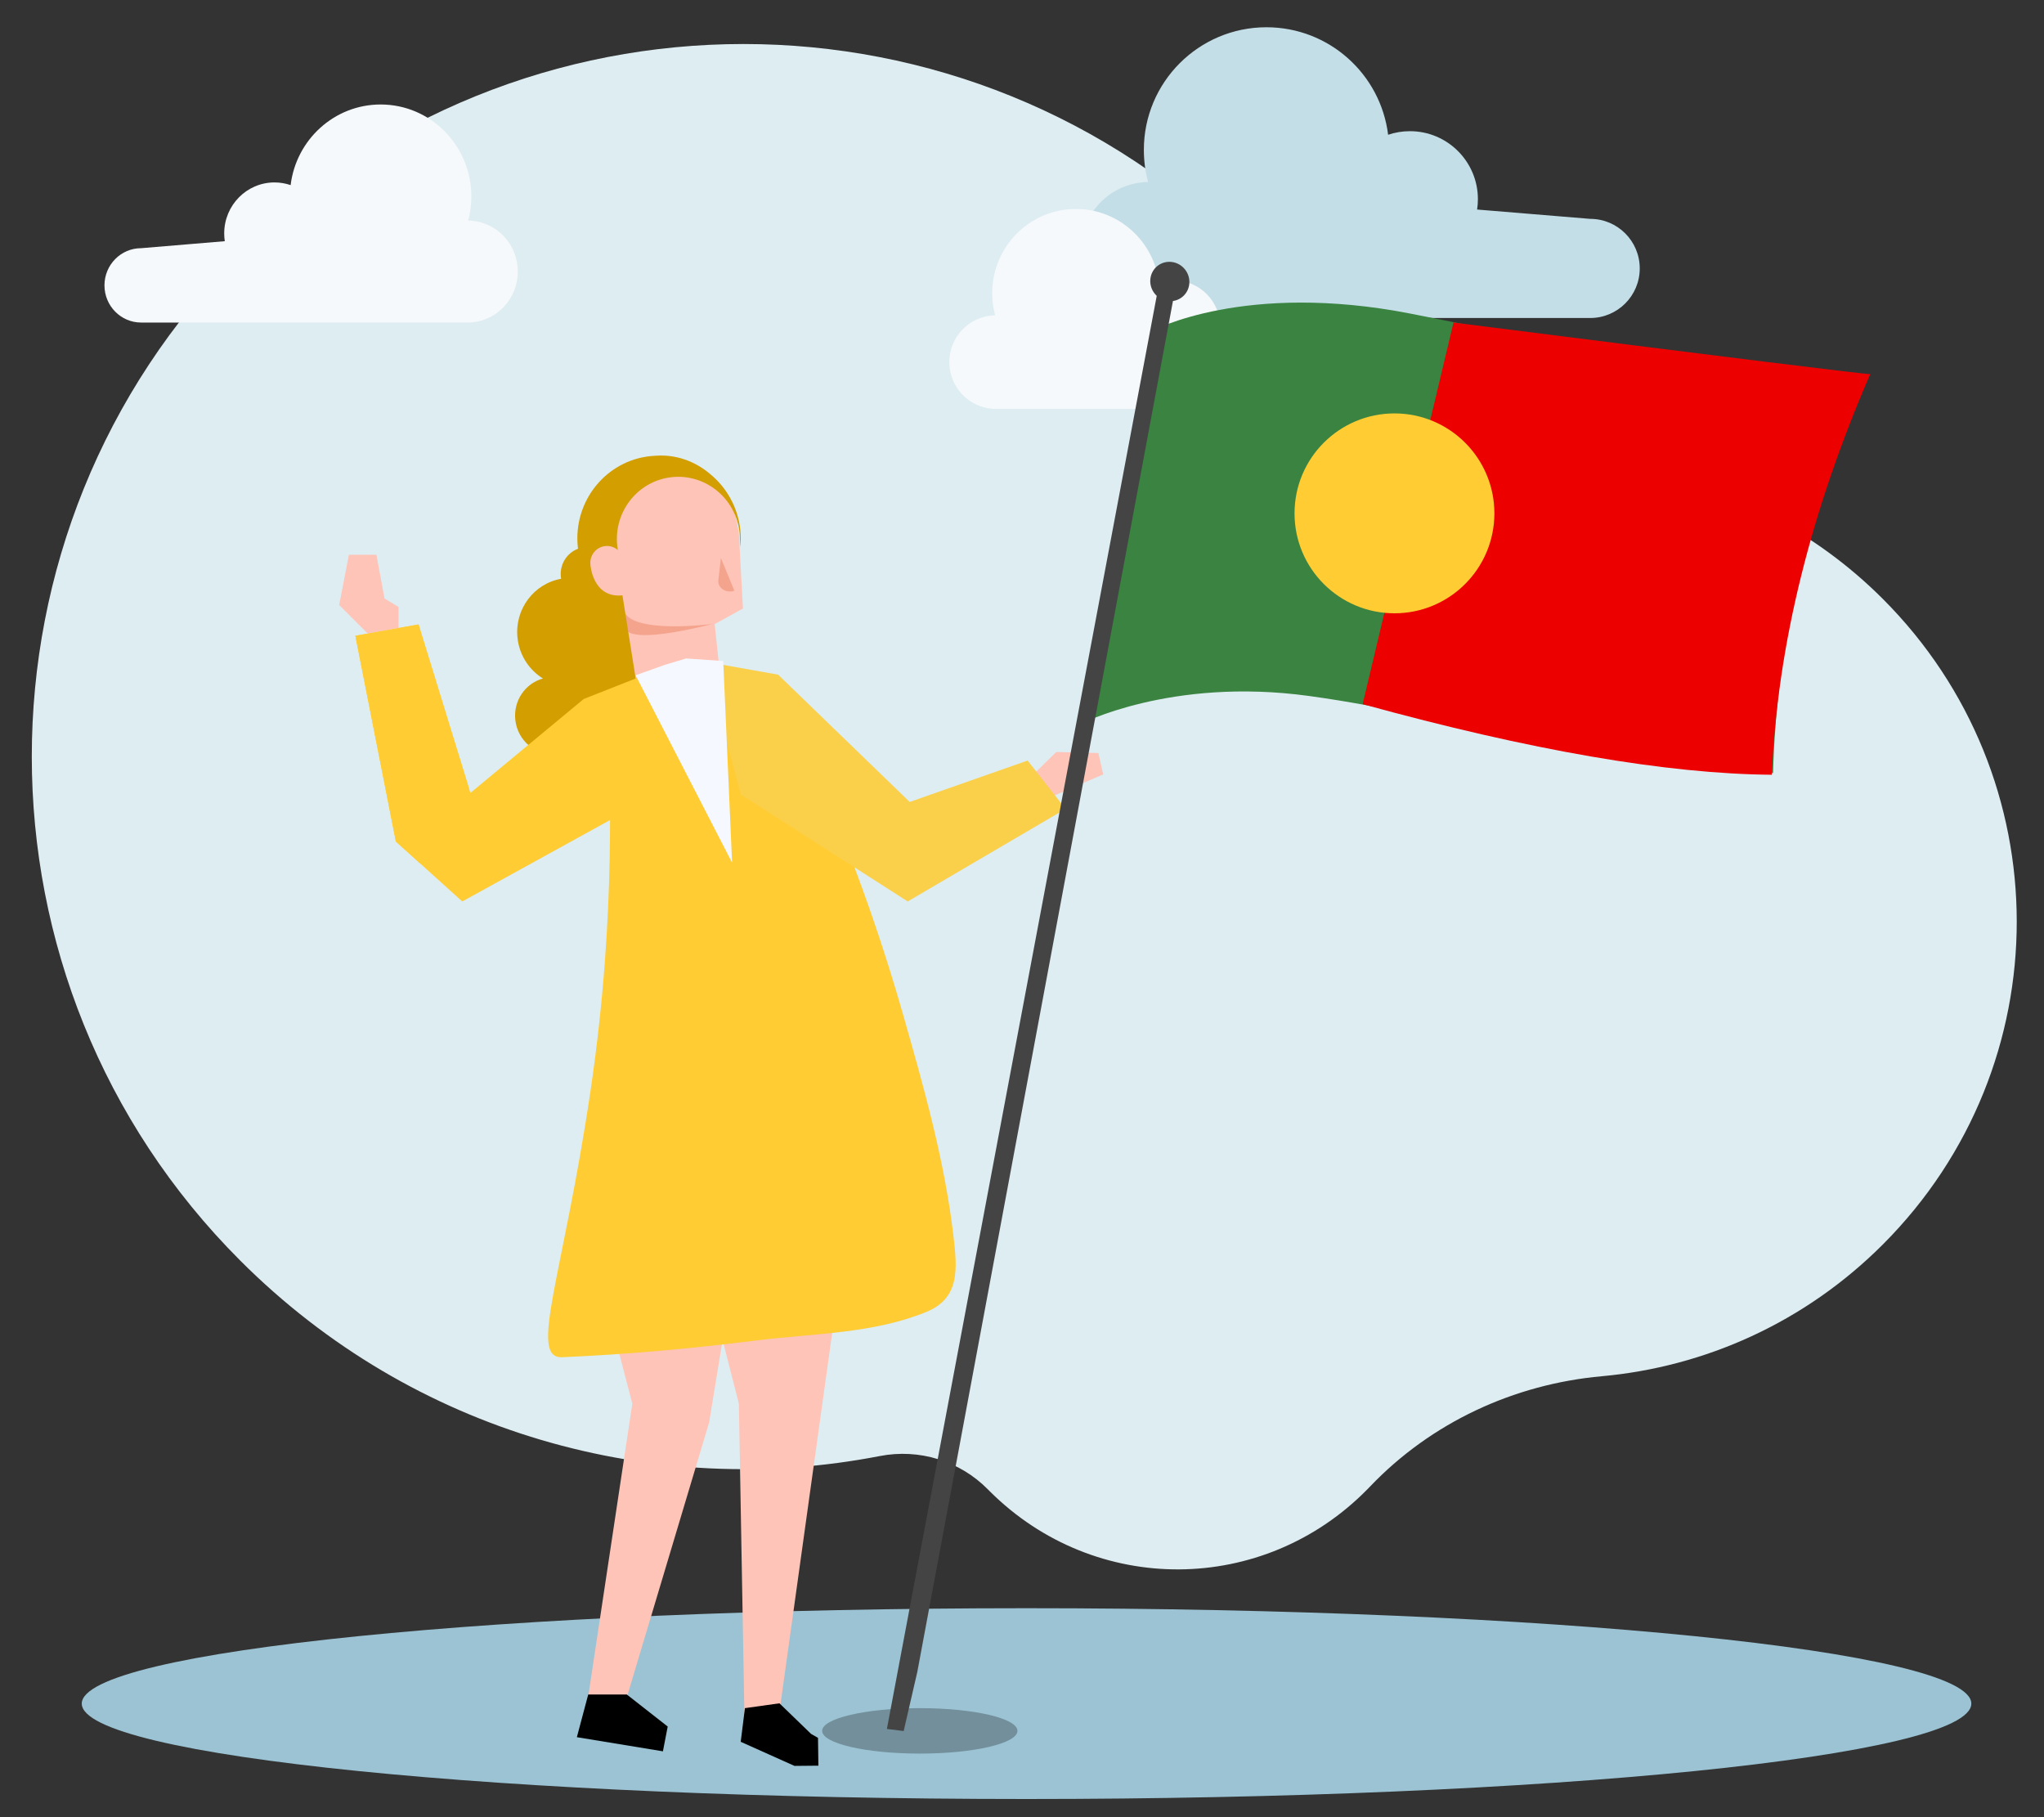
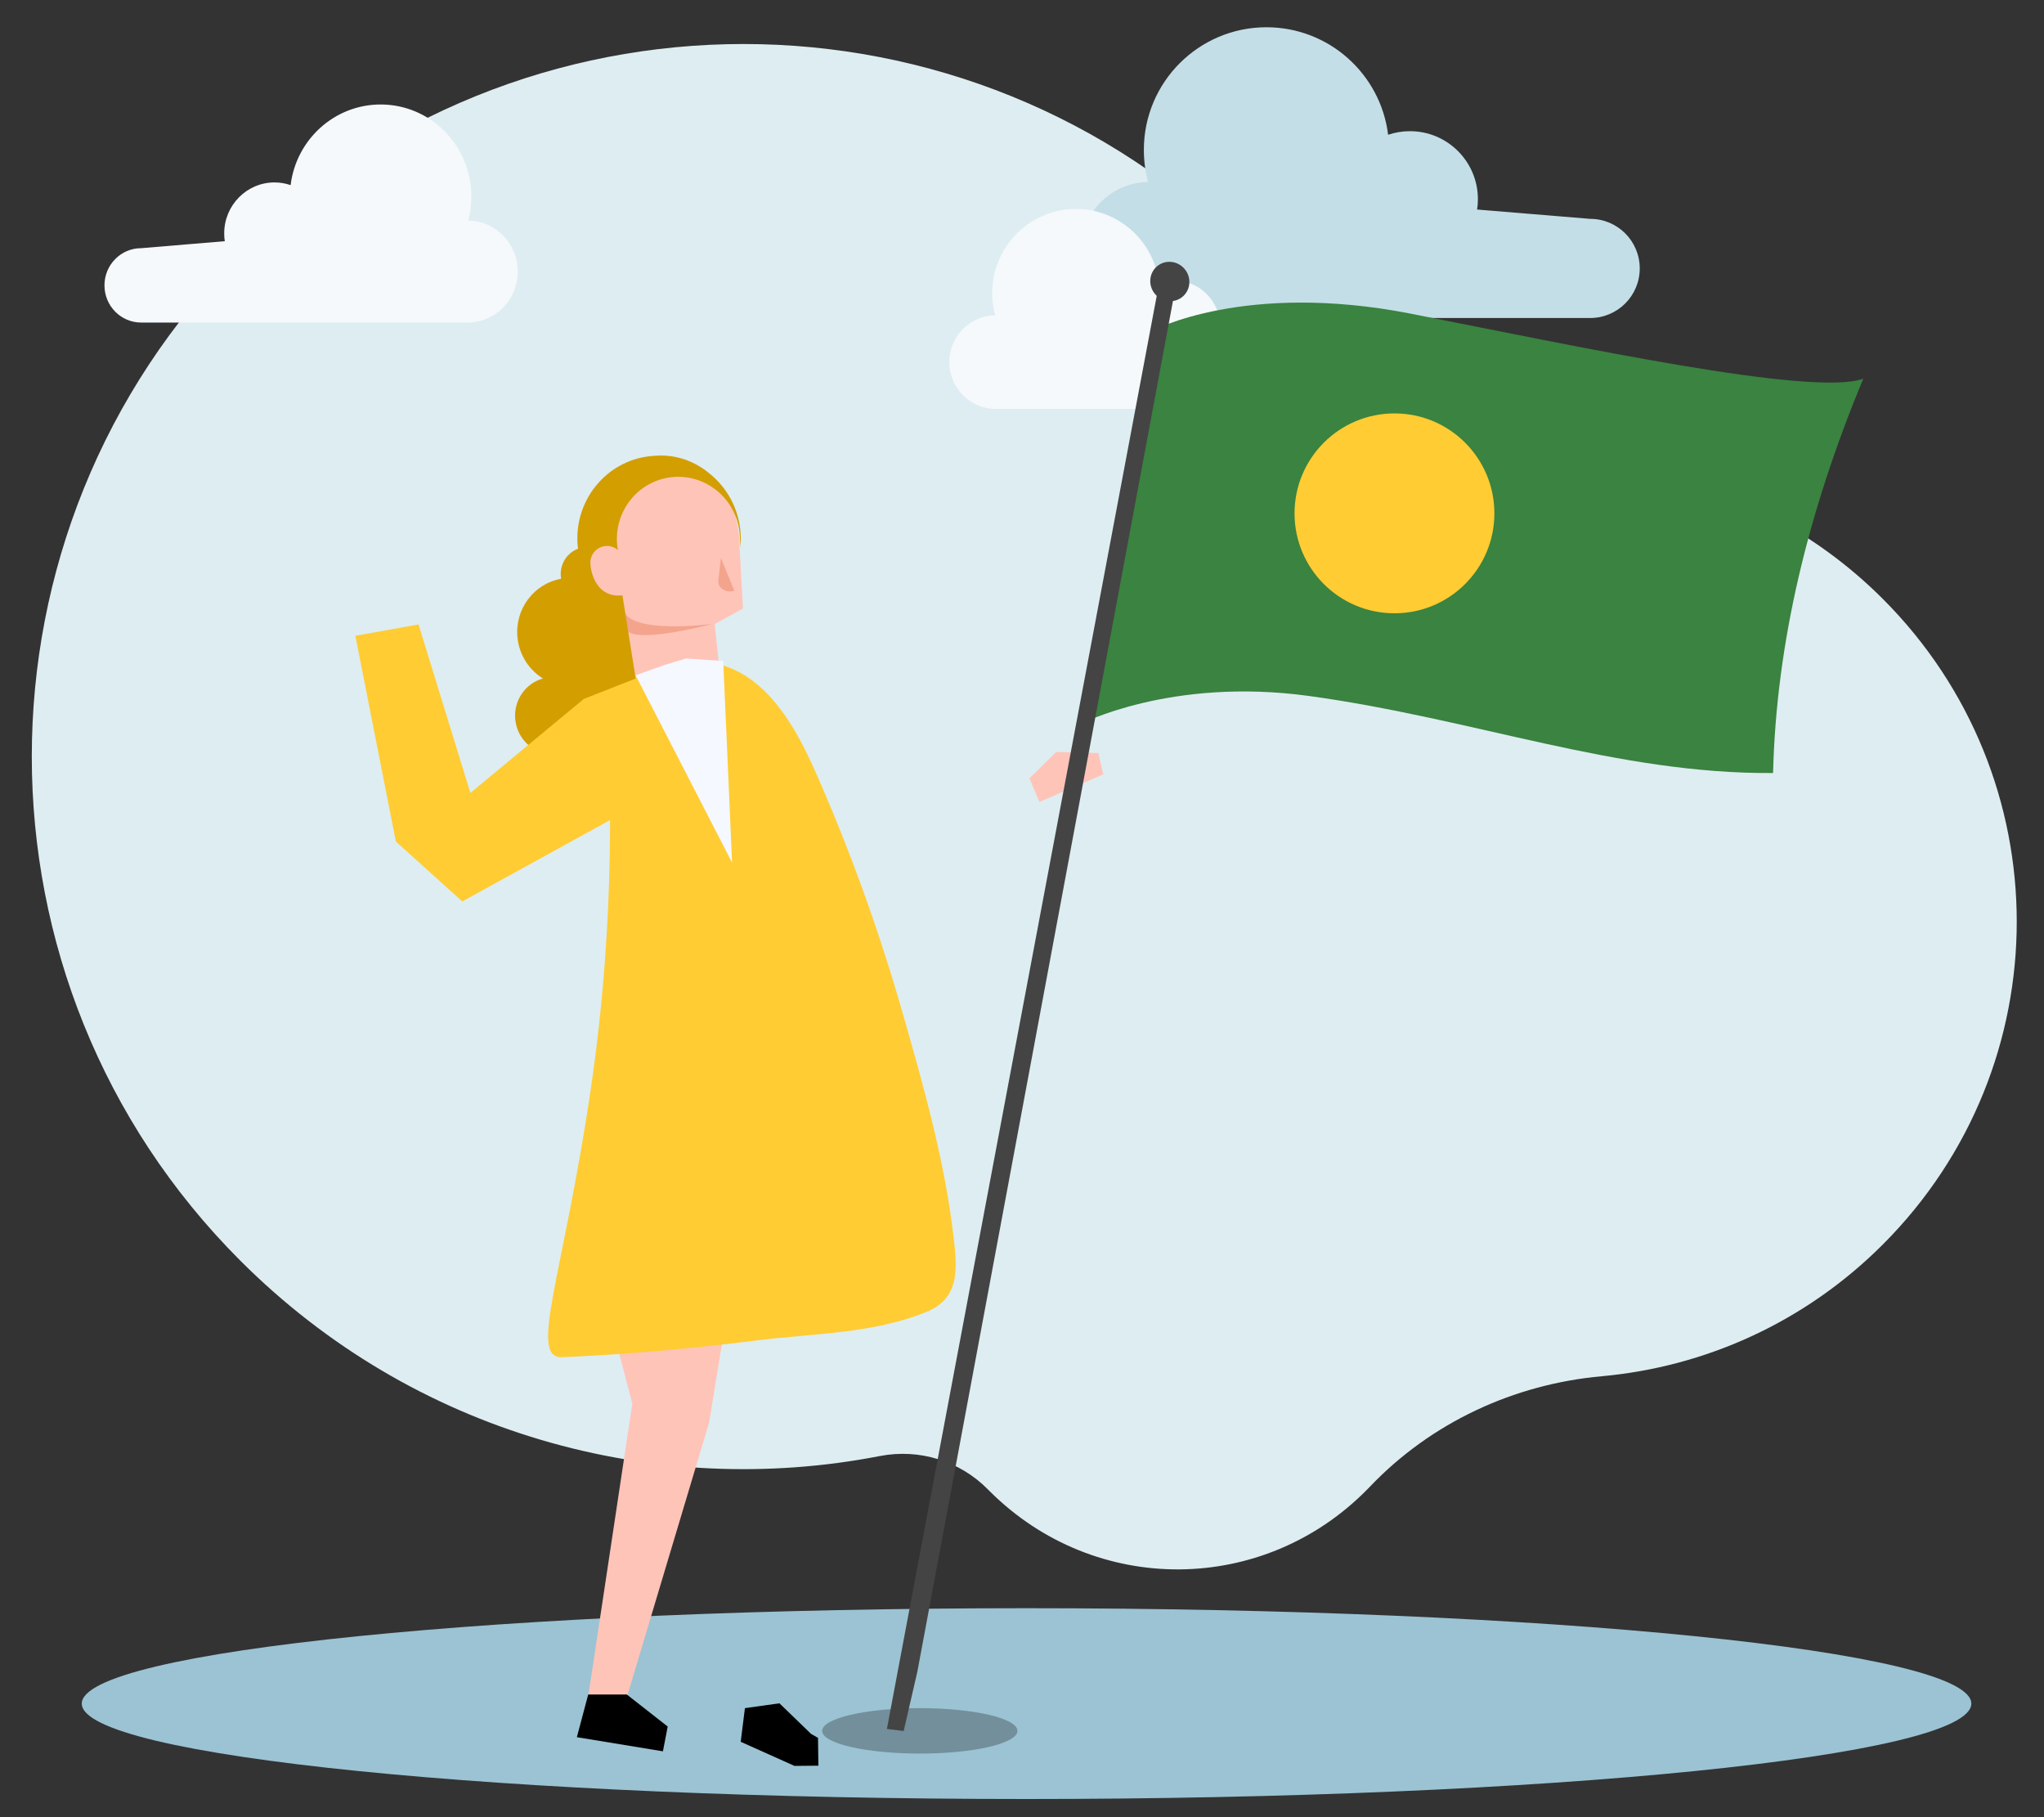
<svg xmlns="http://www.w3.org/2000/svg" width="450px" height="400px" viewBox="0 0 450 400" version="1.1">
  <rect x="0" y="0" width="450" height="400" fill="#333333" stroke="none" />
  <title>portugueses-residente-estrangeiro</title>
  <desc>Created with Sketch.</desc>
  <g id="portugueses-residente-estrangeiro" stroke="none" stroke-width="1" fill="none" fill-rule="evenodd">
    <path d="M173.116,296.028 C150.862,272.358 121.38,256.909 89.429,251.102 C70.035,247.578 51.479,238.315 36.484,223.313 C-2.79,184.019 -2.834,120.653 36.387,81.306 C53.689,63.949 75.75,54.25 98.372,52.206 C117.739,50.456 135.936,42 149.372,27.932 C149.545,27.75 149.72,27.571 149.894,27.392 C172.816,3.99 209.896,3.759 233.095,26.882 C233.228,27.014 233.36,27.148 233.491,27.281 C239.688,33.575 248.633,36.324 257.301,34.64 C306.716,25.037 359.86,39.386 398.133,77.691 C459.289,138.896 459.289,238.311 398.133,299.517 C336.929,360.771 237.7,360.771 176.497,299.516 C175.348,298.367 174.221,297.204 173.116,296.028 Z" id="Primary-color" fill="#DEEDF2" transform="translate(225.5, 177.573) scale(-1, -1) translate(-225.5, -177.573) " />
    <path d="M434,375.001 C434,386.598 340.875,396 226,396 C111.125,396 18,386.598 18,375.001 C18,363.402 111.125,354 226,354 C340.875,354 434,363.402 434,375.001" id="Fill-1" fill="#9BC3D3" />
    <path d="M224,381 C224,383.762 214.374,386 202.5,386 C190.626,386 181,383.762 181,381 C181,378.238 190.626,376 202.5,376 C214.374,376 224,378.238 224,381" id="Fill-1" fill="#000000" opacity="0.267" />
    <g id="Group-41" transform="translate(74, 89)">
      <g id="g.-illustration/Characters/Body-parts/Head/Female/Model-G-01" transform="translate(72.5, 38) rotate(-6) translate(-72.5, -38) translate(39, 4)">
        <g id="g.-illustration/Characters/Body-parts/Head/Female/Model-G-00">
          <path d="M23.642,40.371 C18.76,37.224 15.518,31.687 15.518,25.388 C15.518,15.598 23.35,7.65 32.996,7.65 C42.383,7.65 50.052,15.178 50.456,24.606 C50.528,25.181 50.566,25.767 50.566,26.362 L50.566,26.364 C50.566,26.84 50.542,27.311 50.495,27.775 L49.748,42.695 L43.202,45.452 L43.202,56.957 C36.935,61.472 30.709,61.32 24.522,56.921 L23.642,40.371 Z" id="Skin-tone" fill="#FFC4B8" />
          <path d="M42.799,45.368 C42.799,45.368 24.098,45.87 23.562,40.108 L23.866,44.788 C23.866,44.788 24.234,48.003 42.799,45.368 Z M48.278,38.604 L46.076,31.103 L45.007,35.967 C44.645,37.615 46.396,39.027 48.278,38.604 Z" id="Shadow" fill="#F4A48D" />
        </g>
        <g id="g.-illustration/Characters/Body-parts/Hair/Female/Model-G-01" fill="#D39E00">
          <path d="M28.545,58.779 C26.966,64.559 23.126,68.639 18.638,68.639 C16.529,68.639 14.563,67.737 12.907,66.18 C11.441,68.652 8.771,70.305 5.718,70.305 C1.091,70.305 -2.66,66.497 -2.66,61.798 C-2.66,57.576 0.373,54.072 4.348,53.408 C1.528,51.228 -0.292,47.783 -0.292,43.906 C-0.292,37.603 4.52,32.44 10.62,32 C10.61,31.858 10.605,31.714 10.605,31.569 C10.605,28.799 12.477,26.472 15.006,25.816 C15.004,25.696 15.003,25.575 15.003,25.454 C15.003,15.379 23.062,7.2 32.988,7.2 C33.372,7.2 33.753,7.212 34.131,7.236 C38.619,7.374 42.676,9.36 45.664,12.508 C48.942,15.816 50.973,20.396 50.973,25.454 C50.973,26.74 50.842,27.994 50.593,29.206 L50.68,27.455 C50.727,26.991 50.751,26.521 50.751,26.044 L50.751,26.042 C50.751,18.455 44.688,12.299 37.209,12.299 C29.729,12.299 23.666,18.455 23.666,26.042 C23.666,26.371 23.678,26.697 23.7,27.019 C23.031,26.301 22.083,25.853 21.034,25.853 C19.003,25.853 17.361,27.52 17.36,29.581 C17.36,29.581 17.036,37.034 23.666,37.034 L24.707,56.601 C25.985,57.509 27.264,58.237 28.545,58.779 Z" id="Hair-color" />
        </g>
      </g>
      <g id="Group" transform="translate(0, 33)">
        <polyline id="Fill-31" fill="#FFCC33" points="69.787 25.841 54.519 31.855 29.557 52.538 18.145 15.451 4.237 17.947 13.153 63.236 27.773 76.431 69.853 53.251 69.787 25.841" />
        <polyline id="Fill-51" fill="#FFC4B8" points="152.638 49.331 158.528 43.533 167.816 43.753 168.875 48.463 154.841 54.526 152.638 49.331" />
        <polyline id="Fill-54" fill="#FFC4B8" points="55.58 133.22 54.353 145.34 65.21 186.983 55.129 253.902 62.549 256.463 82.115 191.13 85.221 172.124 85.107 131.889 55.58 133.22" />
-         <polyline id="Fill-55" fill="#FFC4B8" points="112.649 146.728 97.041 258.859 89.947 258.859 88.67 186.983 75.759 136.535 112.649 146.728" />
        <path d="M55.972,118.35 C62.031,77.559 59.867,47.853 60.181,39.696 C60.495,31.54 66.083,27.307 66.083,27.307 C68.538,26.746 70.672,25.128 73.149,24.49 C89.901,20.172 99.039,33.276 105.31,47.41 C113.037,64.825 119.528,82.82 124.776,101.177 C129.382,117.289 133.998,133.545 135.93,150.265 C136.727,157.164 137.392,163.706 130.018,166.75 C118.27,171.599 105.067,171.494 92.657,173.049 C78.403,174.836 64.128,176.14 49.78,176.751 C42.289,177.071 49.913,159.141 55.972,118.35" id="Fill-57" fill="#FFCC33" />
-         <polyline id="Fill-58" fill="#FFC4B8" points="6.952 17.46 0.671 11.172 2.811 0.117 8.873 0.117 10.656 9.745 13.733 11.594 13.733 16.243 6.952 17.46" />
-         <polyline id="Fill-59" fill="#FAD04B" points="81.264 23.653 97.312 26.506 126.276 54.526 152.241 45.412 160.589 56.056 125.84 76.431 89.11 52.895 81.264 23.653" />
        <polygon id="Fill-60" fill="#F5F8FF" points="87.173 67.883 65.934 26.648 72.421 24.331 77.054 22.941 85.221 23.505" />
-         <path d="M23.39,60.493 C25.336,57.514 27.035,54.296 29.23,51.479 L18.145,15.451 L4.237,17.947 L13.153,63.237 L18.604,68.156 C20.114,65.556 21.74,63.022 23.39,60.493" id="Fill-75" fill="#FFCC33" />
      </g>
    </g>
    <path d="M293.397,29.664 C295.039,16.326 306.406,6 320.184,6 C335.09,6 347.174,18.087 347.174,32.998 C347.174,35.445 346.849,37.815 346.239,40.068 C346.468,40.071 346.696,40.079 346.921,40.093 L347.176,40.072 L347.176,40.109 C354.906,40.69 361,47.15 361,55.032 C361,62.915 354.906,69.374 347.176,69.955 L347.176,70 L248.907,70 L248.907,69.998 L248.907,69.998 C242.883,69.998 238,65.113 238,59.087 C238,53.061 242.883,48.176 248.907,48.176 L248.907,48.176 L248.907,48.176 L273.804,46.122 C273.69,45.379 273.631,44.617 273.631,43.841 C273.631,35.576 280.329,28.876 288.592,28.876 C290.272,28.876 291.888,29.153 293.397,29.664 Z" id="Primary-color-Copy-2" fill="#C3DEE7" transform="translate(299.5, 38) scale(-1, 1) translate(-299.5, -38) " />
    <path d="M246.832,62.269 C247.953,53.099 255.716,46 265.126,46 C275.305,46 283.558,54.31 283.558,64.561 C283.558,66.243 283.336,67.873 282.919,69.422 C283.076,69.424 283.231,69.43 283.385,69.439 L283.559,69.424 L283.559,69.45 C288.838,69.85 293,74.291 293,79.71 C293,85.129 288.838,89.57 283.559,89.969 L283.559,90 L216.449,90 L216.449,89.999 L216.449,89.999 C212.335,89.999 209,86.64 209,82.497 C209,78.355 212.335,74.996 216.449,74.996 L216.449,74.996 L216.449,74.996 L233.452,73.584 C233.374,73.073 233.334,72.549 233.334,72.016 C233.334,66.334 237.908,61.727 243.55,61.727 C244.698,61.727 245.802,61.918 246.832,62.269 Z" id="Primary-color" fill="#F5F9FB" transform="translate(251, 68) scale(-1, 1) translate(-251, -68) " />
    <path d="M63.984,40.748 C65.199,30.745 73.61,23 83.803,23 C94.831,23 103.771,32.065 103.771,43.249 C103.771,45.083 103.531,46.861 103.079,48.551 C103.249,48.553 103.417,48.559 103.584,48.569 L103.772,48.554 L103.772,48.582 C109.492,49.018 114,53.862 114,59.774 C114,65.686 109.492,70.531 103.772,70.967 L103.772,71 L31.07,71 L31.07,70.999 L31.069,70.999 C26.613,70.999 23,67.335 23,62.815 C23,58.296 26.613,54.632 31.069,54.632 L31.07,54.632 L31.07,54.632 L49.489,53.092 C49.405,52.534 49.361,51.963 49.361,51.381 C49.361,45.182 54.317,40.157 60.43,40.157 C61.673,40.157 62.869,40.365 63.984,40.748 Z" id="Primary-color" fill="#F5F9FB" />
    <polygon id="Fill-74" fill="#000000" transform="translate(171.5, 382.336) scale(-1, 1) rotate(7) translate(-171.5, -382.336) " points="170.5 375 178.172 375.133 180 382.388 179.832 382.439 179.875 382.444 168.888 389.081 163.664 389.672 163 383.586 164.411 382.532" />
    <polygon id="Fill-78" fill="#000000" transform="translate(137, 379.25) scale(-1, 1) translate(-137, -379.25) " points="136 373 127 380.049 128.054 385.5 147 382.39 144.5 373" />
    <g id="Group" transform="translate(302.934, 228.921) rotate(7) translate(-302.934, -228.921) translate(213.934, 64.421)">
      <path d="M77.152,4.887 C114.326,7.557 166.935,12.304 177.739,6.964 C169.219,37.464 165.819,67.047 168.608,95.523 C134.471,99.974 101.909,91.666 65.099,91.139 C34.303,90.697 15.739,103.533 15.739,103.533 L21.149,15.517 C21.149,15.517 39.978,2.217 77.152,4.887 Z" id="Fill-519" fill="#3A8340" />
      <polygon id="Fill-522" fill="#444444" points="4.33 328.149 0.607 328.149 21.317 4.8 25.04 4.8 5.723 314.88" />
      <path d="M27.919,4.32 C27.976,6.706 26.09,8.64 23.704,8.64 C21.319,8.64 19.339,6.706 19.281,4.32 C19.224,1.934 21.111,-5.45696821e-12 23.496,-5.45696821e-12 C25.881,-5.45696821e-12 27.861,1.934 27.919,4.32" id="Fill-529" fill="#444444" />
    </g>
-     <path d="M313.395,76.434 C374.643,75.602 405.454,75.093 405.828,74.905 C397.255,106.021 393.834,136.203 396.641,165.253 C373.742,168.28 343.289,167.329 305.28,162.4 L313.395,76.434 Z" id="Fill-519" fill="#EC0000" transform="translate(355.554, 120.943) rotate(8) translate(-355.554, -120.943) " />
    <circle id="Oval" fill="#FFCC33" cx="307" cy="113" r="22" />
  </g>
</svg>